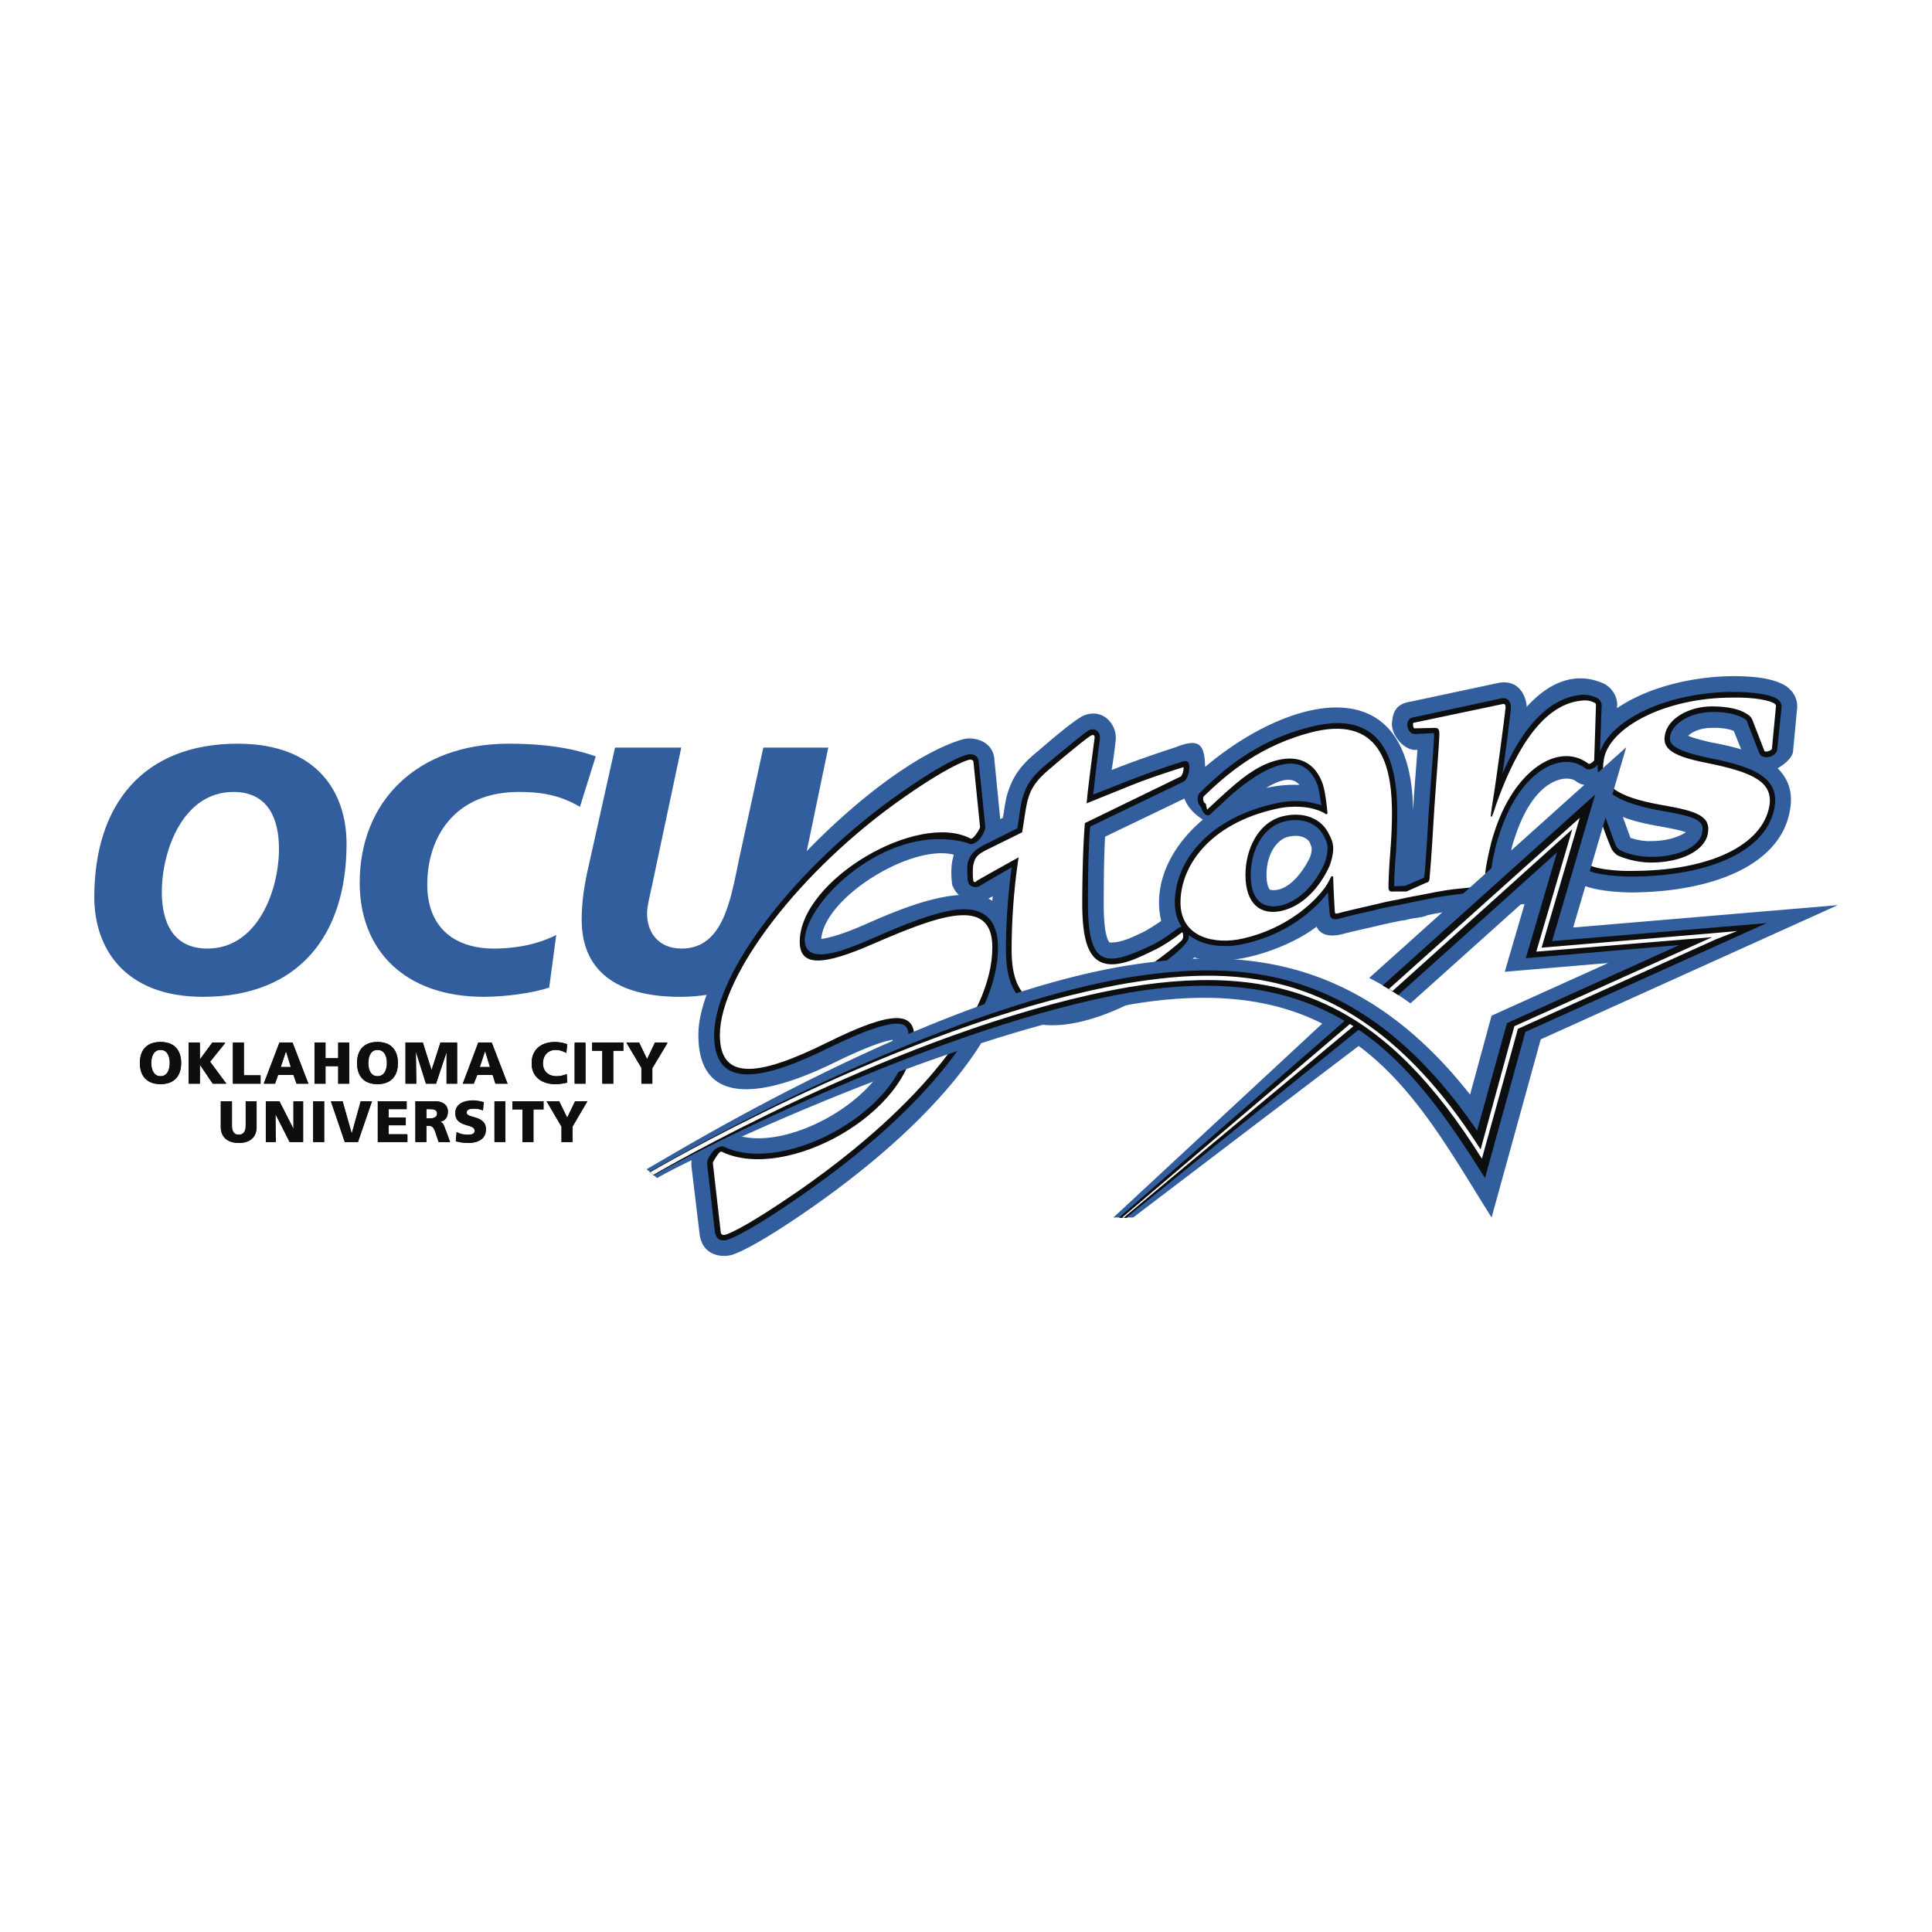
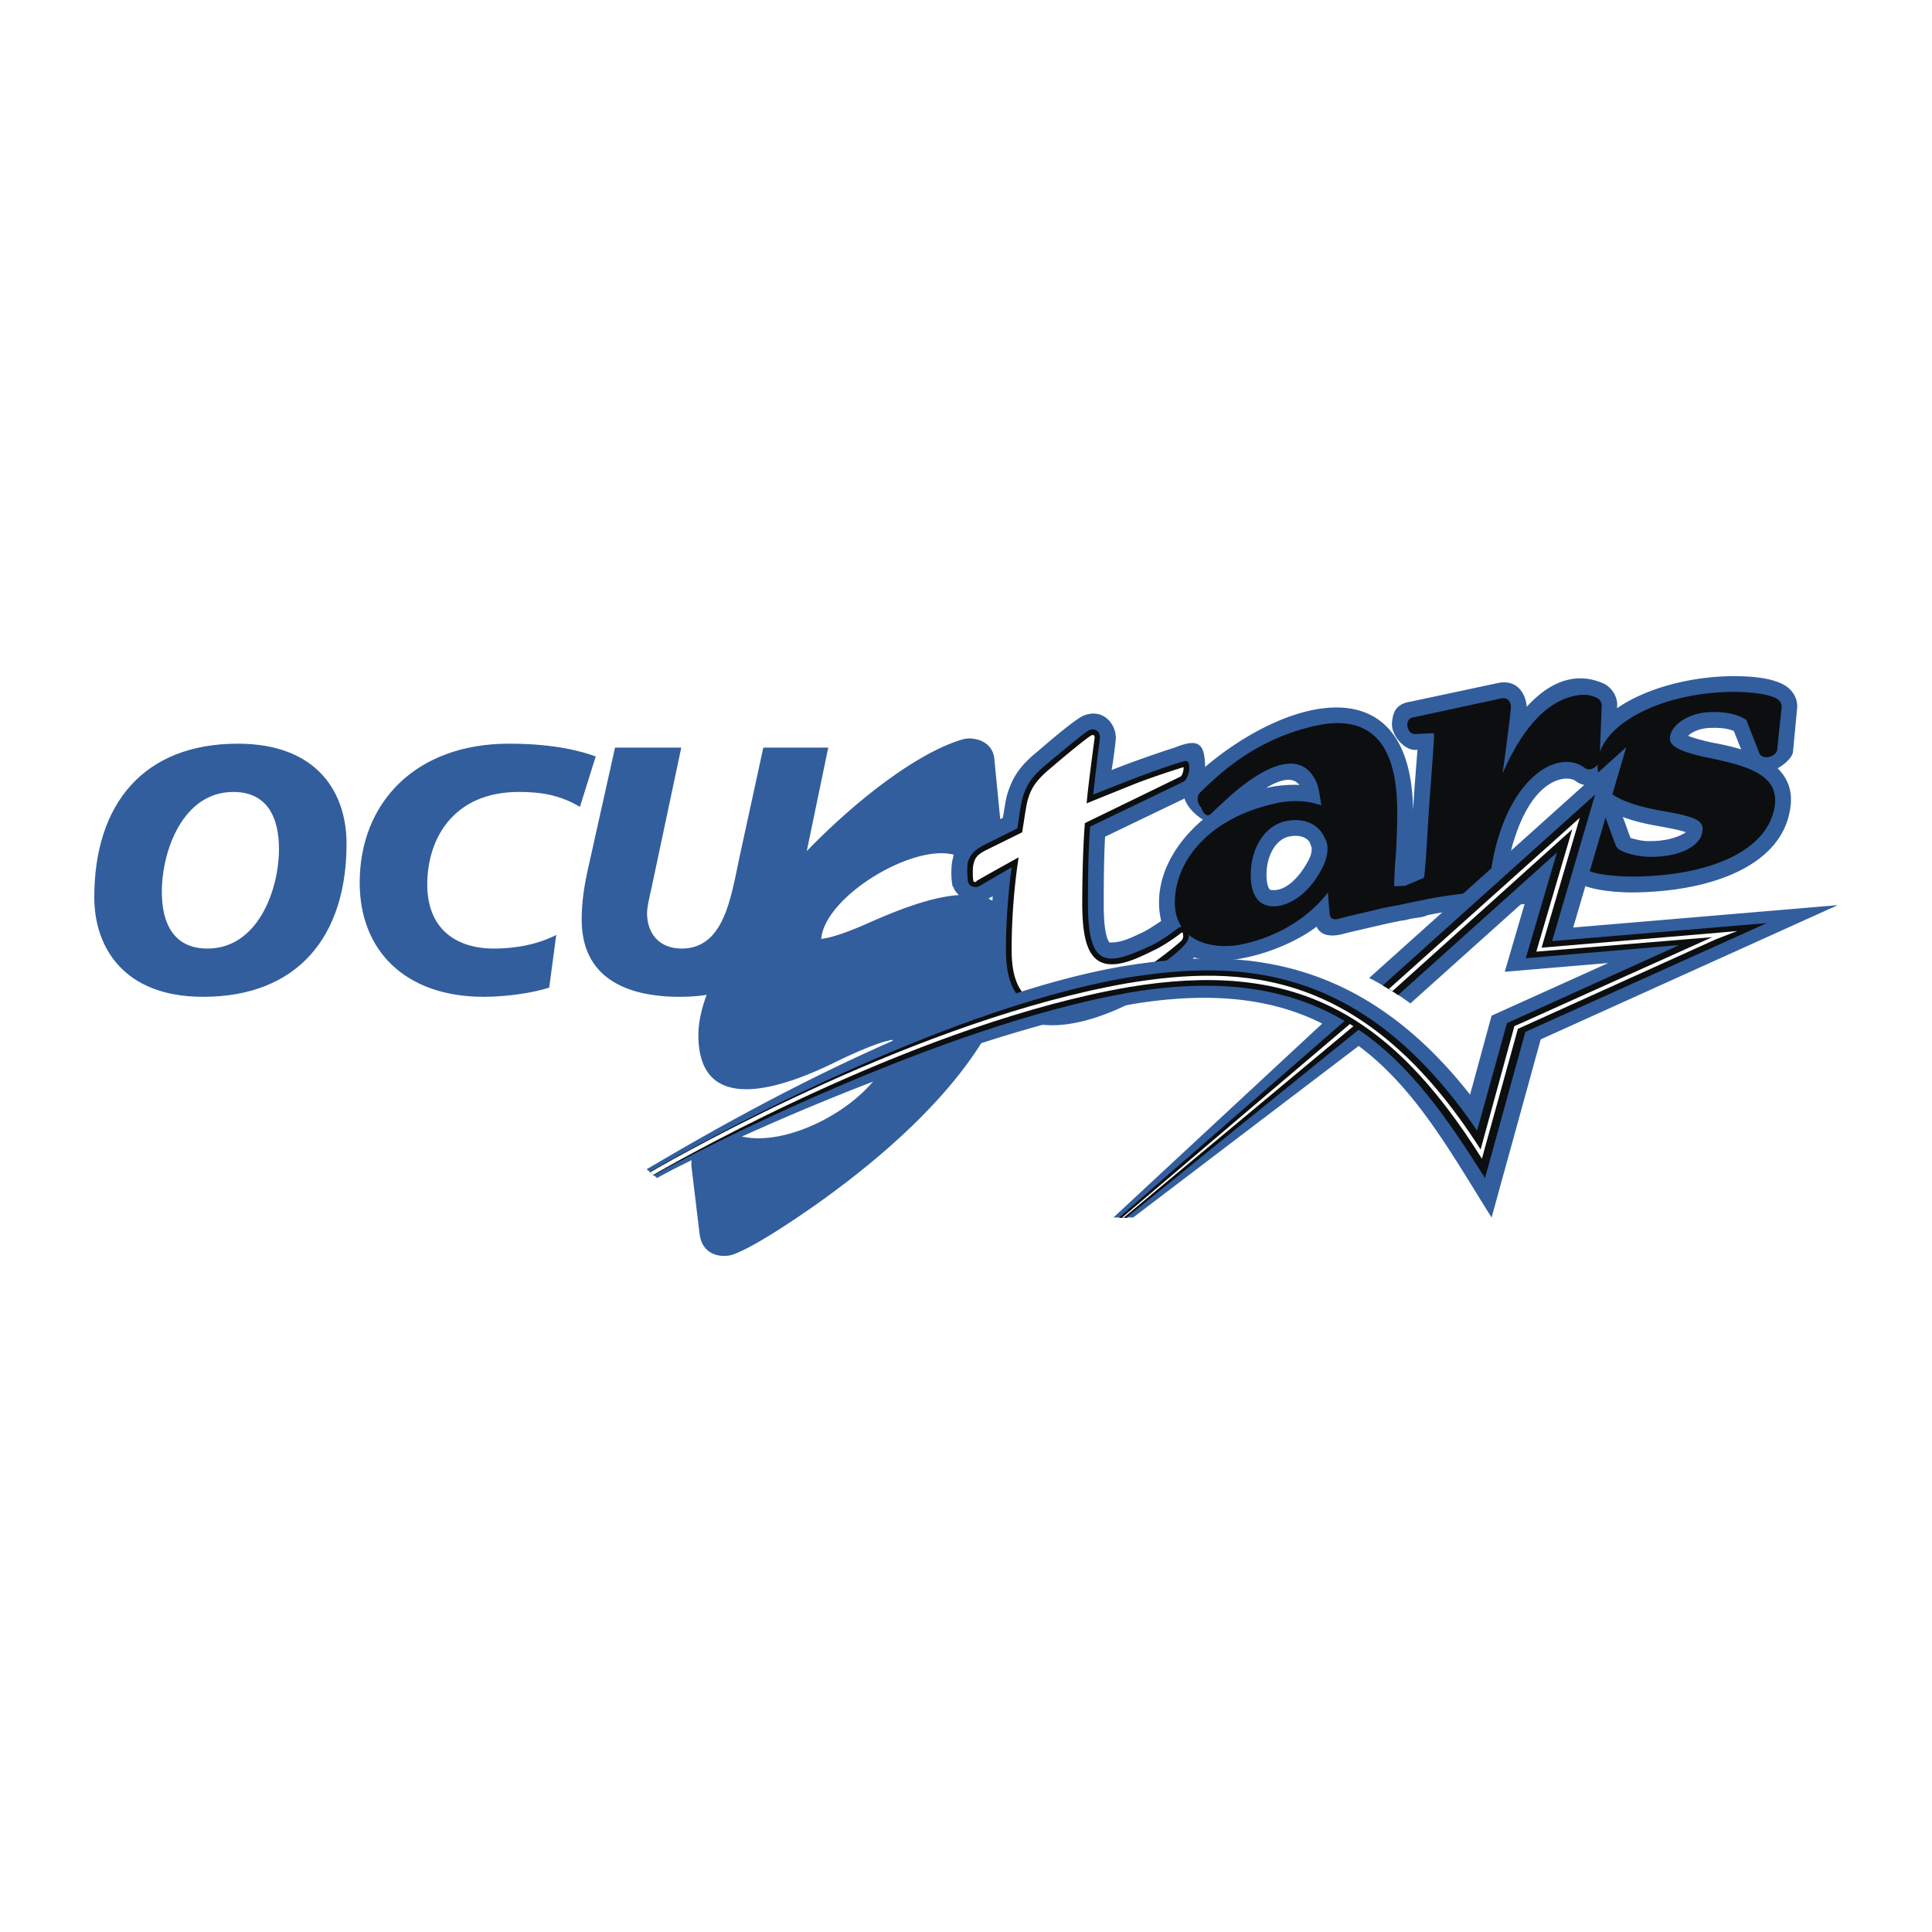
<svg xmlns="http://www.w3.org/2000/svg" width="2500" height="2500" viewBox="0 0 192.756 192.756">
  <g fill-rule="evenodd" clip-rule="evenodd">
    <path fill="#fff" d="M0 0h192.756v192.756H0V0z" />
-     <path d="M25.602 109.871h-1.051v2.363c0 .525-.175 1.006-.7 1.006-.569 0-.701-.48-.701-1.006v-2.363h-1.094v2.537c0 1.096.7 1.621 1.795 1.621 1.05 0 1.75-.525 1.75-1.621v-2.537h.001zM26.521 113.941h1.007l-.044-2.757 1.444 2.757h1.313v-4.07h-.962v2.756l-1.402-2.756h-1.356v4.07zM31.248 113.941h1.094v-4.07h-1.094v4.07zM34.399 113.941h1.313l1.401-4.07h-1.094l-.919 3.195-.919-3.195h-1.139l1.357 4.07zM37.726 113.941h2.933v-.744h-1.883v-.92h1.707v-.787h-1.707v-.832h1.795v-.787h-2.845v4.07zM41.446 113.941h1.094v-1.619h.219c.394 0 .569.174.788.918l.219.701h1.138l-.394-1.096c-.219-.48-.219-.787-.569-.918.525-.131.744-.482.744-1.008 0-.699-.569-1.049-1.313-1.049h-1.926v4.071zm1.095-3.283h.263c.438 0 .832.043.832.438 0 .482-.481.482-.832.482h-.263v-.92zM45.473 113.854c.35.131.832.176 1.226.176.876 0 1.795-.307 1.795-1.357 0-1.445-1.926-1.008-1.926-1.664 0-.35.437-.395.7-.395.307 0 .656.045.919.176l.088-.832a3.898 3.898 0 0 0-1.051-.131c-.832 0-1.795.264-1.795 1.227 0 1.488 1.926 1.006 1.926 1.75 0 .35-.307.438-.657.438-.481 0-.832-.131-1.138-.307l-.087.919zM49.369 113.941h1.05v-4.07h-1.05v4.07zM52.126 113.941h1.095v-3.24h1.006v-.83H51.12v.83h1.006v3.24zM56.022 113.941h1.094v-1.533l1.488-2.537h-1.226l-.787 1.662-.788-1.662h-1.269l1.488 2.537v1.533zM13.958 106.062c0 1.312.744 2.102 2.058 2.102 1.356 0 2.057-.789 2.057-2.102s-.701-2.102-2.057-2.102c-1.357.001-2.058.79-2.058 2.102zm1.138 0c0-.701.263-1.312.92-1.312.656 0 .919.611.919 1.312 0 .699-.263 1.312-.919 1.312-.657.001-.92-.612-.92-1.312zM18.861 108.119h1.095v-1.881l1.269 1.881h1.357l-1.62-2.187 1.532-1.883h-1.313l-1.225 1.664v-1.664h-1.095v4.07zM23.238 108.119h2.758v-.832h-1.664v-3.238h-1.094v4.07zM26.346 108.119h1.094l.306-.875h1.533l.306.875h1.182l-1.576-4.07h-1.313l-1.532 4.07zm2.67-1.662h-1.007l.525-1.576.482 1.576zM31.379 108.119h1.095v-1.75h1.269v1.75h1.094v-4.07h-1.094v1.531h-1.269v-1.531h-1.095v4.07zM35.625 106.062c0 1.312.7 2.102 2.057 2.102 1.313 0 2.014-.789 2.014-2.102s-.701-2.102-2.014-2.102c-1.357.001-2.057.79-2.057 2.102zm1.138 0c0-.701.263-1.312.919-1.312.657 0 .919.611.919 1.312 0 .699-.263 1.312-.919 1.312-.656.001-.919-.612-.919-1.312zM40.483 108.119h1.051l-.044-3.15h.044l.963 3.15h1.006l1.051-3.15v3.15h1.051v-4.07h-1.664l-.875 2.713-.875-2.713h-1.708v4.07zM46.173 108.119h1.095l.35-.875h1.532l.307.875h1.182l-1.576-4.07H47.75l-1.577 4.07zm2.714-1.662H47.88l.525-1.576.482 1.576zM56.547 107.156a2.607 2.607 0 0 1-1.007.219c-.788 0-1.357-.48-1.357-1.27 0-.787.481-1.355 1.269-1.355.351 0 .7.131 1.051.305l.087-.875a3.807 3.807 0 0 0-1.226-.219c-1.313 0-2.32.701-2.32 2.145 0 1.533 1.27 2.059 2.364 2.059.525 0 .875-.088 1.182-.133l-.043-.876zM57.334 108.119h1.095v-4.07h-1.095v4.07zM60.092 108.119h1.095v-3.283h1.007v-.787h-3.109v.787h1.007v3.283zM64.032 108.119h1.051v-1.531l1.532-2.539h-1.27l-.788 1.619-.787-1.619H62.5l1.532 2.539v1.531zM95.59 90.743c2.451-.219 3.982.832 3.982 3.808 0 7.09-7.396 16.196-19.258 24.467-3.108 2.189-6.171 4.158-7.704 4.684-.569.176-1.094.045-1.226-.611v-.045l-.832-6.916v-.043c0-.613 1.095-2.145 1.839-1.619 6.084 2.801 17.945-3.854 18.252-10.855.044-1.139-.263-1.488-1.226-1.488-1.182.043-3.283.744-6.609 2.363-6.784 3.414-11.556 4.246-11.556-1.225 0-6.26 8.273-16.94 18.603-24.162 2.67-1.882 5.34-3.414 6.653-3.808.526-.131 1.137.131 1.137.745l.658 6.434v.043c0 .657-1.051 2.145-1.795 1.576-5.69-1.576-11.424 2.102-14.313 5.646-2.232 2.758-2.67 5.471-.394 5.515 1.095 0 2.626-.481 5.121-1.575 3.197-1.403 6.392-2.672 8.668-2.934z" fill="#0c0e0f" />
    <path d="M132.139 86.147c.176-.481.307-.963.307-1.488 0-.438-.088-.788-.438-1.401-.701-1.138-2.059-1.707-3.809-1.313-2.189.525-3.371 2.933-3.371 5.34 0 2.67 1.27 3.458 2.934 3.064 1.838-.438 3.414-2.057 4.377-4.202zm.394 2.889c-1.184 1.575-3.896 4.114-8.361 5.121-1.795.438-4.113.306-5.559-.875v.219c0 1.182-5.121 4.334-5.865 4.814-.568.307-1.531.744-2.32 1.051-5.82 2.363-10.066 2.145-10.066-4.552 0-2.801.219-5.69.568-8.229a78.178 78.178 0 0 0-3.238 1.838c-.482.219-1.007 0-1.095-.35-.087-.306-.131-1.576 0-1.97.219-.919.657-1.27 1.401-1.707l3.502-1.707c.131-.832.305-2.232.48-2.889.395-1.444.963-2.364 2.582-3.633 1.533-1.313 3.721-3.152 4.158-3.283.701-.306 1.096.263 1.051.875-.176 1.401-.525 3.852-.699 5.559 2.889-1.182 5.777-2.32 8.754-3.239.699-.306.83-.088.83.613 0 .394-.219 1.138-.611 1.313l-9.279 4.465c-.219 2.582-.219 6.084-.219 7.878.043 6.304 1.926 6.084 6.346 3.983.482-.219 1.664-.963 2.67-1.707.131-.087.219-.131.307-.175-.395-.613-.613-1.4-.613-2.364 0-3.983 3.109-8.36 9.85-9.892 1.926-.438 3.588-.219 4.332.044l.395.131c-.088-.788-.262-1.751-.438-2.188-1.795-4.29-6.697-.525-8.754 1.313-.568.525-1.139 1.094-1.795 1.663-.395.525-.92-.175-1.006-.612-.395-.351-.482-1.051-.133-1.445 2.232-2.188 5.734-5.34 11.424-6.653 7.66-1.751 8.273 4.902 8.273 8.754 0 .744-.043 2.451-.131 3.983a39.416 39.416 0 0 0-.176 3.239l1.139-.044 1.838-.788h.043c.133-.962.395-6.346.482-7.309.088-1.357.48-6.215.48-7.003v-.088l-1.881.043c-.832.044-1.139-1.532-.176-1.663l8.711-1.838c.832-.219 1.051.481 1.006.919-.043.569-.438 3.764-.832 6.521 1.664-3.72 4.158-7.441 7.791-7.835a3.398 3.398 0 0 1 1.664.307.912.912 0 0 1 .438.744l-.174 4.64c1.182-3.327 6.828-5.953 13.217-5.997 2.146 0 3.766.262 4.465.7.307.219.482.525.438.919l-.393 4.158c-.133.701-1.488 1.095-1.795.351-.438-1.051-.787-2.058-1.225-3.064-.045-.175-.133-.306-.395-.438-.525-.306-1.576-.613-3.152-.613-2.102 0-3.939 1.138-4.158 2.408-.131.788.264 1.444 3.809 2.145 4.377.875 7.178 1.882 6.609 4.99-.744 4.29-6.434 6.828-14.225 6.872-.963 0-3.547-.131-4.465-.656-.352-.175-.482-.525-.438-.919l.393-4.158c.045-.481.701-.832 1.139-.832.219 0 .525.043.656.438.35 1.006.744 2.145 1.182 3.108a.79.79 0 0 0 .219.306l.176.131c.395.219 1.707.657 3.02.657 3.02-.044 4.902-1.182 5.121-2.452.131-.656 0-.962-.525-1.269-.613-.35-1.707-.613-3.545-.919-4.289-.744-6.479-1.97-6.348-4.552-.305.35-.918.613-1.268.307-2.408-1.751-6.609.35-8.58 6.741-.262.788-.656 2.626-.787 3.458l3.414.131c.787.043 1.051 1.532.131 1.62-3.502.306-7.004.525-10.461 1.225-.438.088-1.971.394-2.32.482-.744.131-1.662.35-2.494.525a95.49 95.49 0 0 0-3.459.875c-.656.131-.918-.131-.918-.613-.046-.306-.089-1.313-.132-2.057z" fill="#0c0e0f" />
    <path d="M160.02 75.773c-.438 2.539 1.139 3.764 5.822 4.551 3.633.613 4.857 1.139 4.551 2.846-.305 1.751-2.625 2.889-5.689 2.889-1.443 0-2.889-.438-3.369-.745-.264-.219-.439-.35-.57-.656-.393-1.007-.832-2.101-1.182-3.152 0-.087-.088-.087-.131-.087-.131 0-.568.175-.568.351l-.395 4.202c-.043.219 0 .263.131.35.744.438 3.195.613 4.203.613 7.791-.043 12.998-2.626 13.699-6.478.438-2.451-1.664-3.37-6.215-4.333-3.371-.657-4.465-1.4-4.203-2.758.307-1.663 2.496-2.845 4.684-2.889 1.664 0 2.801.307 3.459.7.262.175.525.35.611.7.438 1.051.789 2.014 1.184 3.064.086.087.131.087.174.087.176 0 .568-.175.568-.263l.395-4.201c.043-.132 0-.263-.176-.351-.523-.35-2.012-.612-4.158-.612-6.74.043-12.254 2.976-12.824 6.127v.045h-.001zM127.893 90.874c2.057-.481 3.764-2.275 4.771-4.508a4.4 4.4 0 0 0 .35-1.707c0-.569-.131-1.007-.525-1.707-.832-1.357-2.494-1.97-4.377-1.532-2.582.569-3.852 3.327-3.852 5.865 0 2.932 1.531 4.07 3.633 3.589zm4.421-9.629l.174-.044c-.088-.7-.262-2.583-.613-3.239-.699-1.75-2.188-2.626-4.332-2.145-2.451.569-4.553 2.583-7.092 4.946-.043.043-.086-.613-.174-.569-.133 0-.352-.481-.176-.7 2.232-2.188 5.604-5.209 11.117-6.478 7.004-1.62 7.66 4.202 7.66 8.185 0 .744-.043 2.407-.176 3.939a89.33 89.33 0 0 0-.131 3.414c0 .35.131.438.438.395h1.314l1.969-.876c.262-.044.35-.219.395-.613.088-1.269.35-5.646.438-7.135.088-1.4.48-6.258.48-7.046 0-.395-.043-.657-.438-.657l-1.969.088c-.176 0-.219-.306-.219-.438 0-.087.043-.131.131-.175l8.754-1.838c.264-.044.35.087.35.35-.086.833-.875 6.916-1.312 9.542-.043.481-.131 1.006-.176 1.356l.176-.043c.176-.569.264-.832.395-1.139 1.531-4.464 4.201-9.979 8.447-10.417a2.833 2.833 0 0 1 1.357.219c.131.087.131.175.131.263l-.176 5.471c0 .131-.393.35-.48.35-.045 0-.088.043-.088 0-2.977-2.188-7.484.656-9.455 7.003-.307.919-.744 2.933-.83 3.764 0 .394.043.438.305.438l3.678.131c.088-.043.176.263.176.438 0 .044 0 .088-.088.088-1.445.087-3.721.306-6.916.613-1.357.131-2.715.438-3.809.657-.613.131-1.619.306-2.014.394-.787.175-1.75.35-2.625.569-1.664.394-2.496.568-3.459.831-.174.044-.262.044-.262-.087 0-.263-.088-1.62-.133-2.32 0-.263-.043-.788-.043-1.225l-.131-.044c-.264.395-.482.832-.789 1.27-1.094 1.444-3.721 3.896-8.01 4.902-2.889.657-6.303-.087-6.303-3.545 0-3.633 2.934-7.834 9.455-9.367 1.838-.395 3.414-.175 4.027.044.308.086.746.305 1.052.48zM99.049 94.507c0-5.209-5.516-3.108-11.863-.307-5.033 2.188-7.44 2.32-7.397-.306.087-6.04 11.73-12.956 17.027-10.242.044.044.131.044.262-.044.219-.175.701-.875.701-1.094l-.656-6.434c0-.219-.219-.306-.483-.263-1.182.351-3.764 1.838-6.434 3.721-10.374 7.266-18.384 17.771-18.384 23.724 0 4.508 3.589 4.289 10.768.744 6.609-3.24 8.71-3.064 8.623-.395-.307 7.441-12.737 14.355-19.128 11.336-.044-.088-.175-.043-.263.045-.087.043-.7.875-.7 1.094l.788 6.871c.044.219.175.307.525.219 1.444-.525 4.421-2.406 7.572-4.596 11.862-8.316 19.041-17.244 19.041-24.03v-.043h.001z" fill="#fff" />
    <path d="M117.826 77.48l-9.543 4.64c-.262 2.582-.307 6.346-.307 8.229.045 4.552 1.008 7.048 5.34 5.296.482-.175 1.184-.525 1.795-.788.525-.263 1.752-1.007 2.803-1.794.131-.087.131.087.131.438a.503.503 0 0 1-.131.35c-1.184 1.051-3.502 2.757-5.473 3.984-.525.307-1.443.699-2.232 1.051-5.777 2.318-9.279 1.926-9.279-4.072 0-3.195.307-6.478.701-9.279-1.533.875-3.939 2.188-4.158 2.407h-.045l-.086.043c-.088.044-.219 0-.219-.043-.045-.263-.088-1.401 0-1.707.219-.832.611-1.05 1.137-1.313l3.721-1.882c.131-.701.35-2.364.525-3.108.395-1.313.875-2.101 2.408-3.37 1.574-1.313 3.719-3.064 3.982-3.195.219-.087.35 0 .307.307-.219 1.663-.656 4.902-.789 6.478 0 0 3.021-1.226 4.99-1.97 2.102-.832 4.596-1.62 4.596-1.62.088 0 .088.044.088.131 0 .262-.174.744-.262.787z" fill="#fff" />
    <path d="M111.086 121.514l20.877-19.391c-4.684-2.32-10.68-3.283-18.82-1.969-18.515 3.281-43.246 14.881-47.579 17.377l-1.051-.877c4.552-2.625 27.882-16.807 47.403-20.222 11.469-1.882 23.68-1.357 34.754 12.78l2.145-7.877 11.643-5.209-10.328.83 2.1-7.177-11.512 10.33a24.508 24.508 0 0 0-4.113-2.494l25.648-23.068L157 92.537l26.35-2.188-29.633 13.351-4.902 17.814c-3.895-6.215-7.484-12.826-13.262-17.158l-22.498 17.158h-1.969z" fill="#fff" />
    <path d="M111.654 121.514l22.498-19.652c-5.252-3.109-11.949-4.422-21.404-2.846-18.821 3.283-43.114 15.713-47.535 18.252l-.35-.35c4.464-2.584 28.231-15.977 47.447-19.303 11.469-1.926 23.768-1.445 35.104 15.188l2.934-10.723 17.201-7.749-15.275 1.27 3.062-10.549-15.801 14.225c-.525-.35-1.051-.656-1.574-.963l21.184-19.04-4.289 14.62 21.402-1.75-24.072 10.812-3.982 14.619c-3.766-5.953-7.486-11.293-12.65-14.838L112.4 121.514h-.746z" fill="#0c0e0f" />
    <path fill="#fff" d="M111.961 121.514l22.76-19.348.306.219-22.892 19.129h-.174z" />
    <path d="M65.169 117.223l-.262-.262c3.72-2.145 27.094-15.275 47.579-18.82 11.424-1.883 23.723-1.533 35.234 16.545l3.414-12.301 19.697-8.885-17.51 1.445 3.547-12.212-17.947 16.152-.35-.219 19.041-17.071-3.809 12.956 18.076-1.531 1.488-.131-2.188.875-19.74 8.885-3.59 12.955c-9.322-14.838-18.996-19.828-35.279-17.113-20.394 3.544-43.505 16.501-47.401 18.732z" fill="#fff" />
    <path d="M34.575 84.177c0-5.078-2.889-9.979-10.855-9.979-9.411 0-14.313 6.04-14.313 15.319 0 4.99 2.932 9.936 10.854 9.936 9.455 0 14.314-6.04 14.314-15.276zm-6.742.525c0 4.071-2.101 9.936-7.134 9.936-3.415 0-4.553-2.583-4.553-5.646 0-4.114 2.101-9.979 7.135-9.979 3.415-.001 4.552 2.582 4.552 5.689zM59.436 75.466c-1.357-.48-3.983-1.269-8.667-1.269-9.192 0-14.882 5.777-14.882 13.875 0 6.74 4.508 11.38 12.387 11.38 2.232 0 4.946-.395 6.521-.92l.701-5.252c-1.707.875-3.852 1.357-6.215 1.357-3.896 0-6.653-2.058-6.653-6.391 0-4.596 2.626-9.235 9.148-9.235 2.058 0 4.027.262 6.084 1.488l1.576-5.033zM82.634 74.591h-6.478l-2.408 11.074c-.832 3.939-1.532 8.973-5.734 8.973-2.276 0-3.458-1.532-3.458-3.545 0-.569.219-1.488.481-2.67l2.933-13.832h-6.609L58.56 87.154c-.219 1.094-.525 2.669-.525 4.596 0 5.733 4.333 7.704 9.804 7.704 8.93 0 10.812-5.69 12.432-13.481l2.363-11.382z" fill="#325e9e" />
-     <path d="M25.602 109.871h-1.094v2.363c0 .525-.131.963-.7.963-.525 0-.7-.438-.7-.963v-2.363h-1.094v2.537c0 1.096.744 1.621 1.794 1.621 1.094 0 1.794-.525 1.794-1.621v-2.537zM26.521 113.941h.963v-2.802l1.4 2.802h1.357v-4.07h-.962v2.756l-1.402-2.756h-1.356v4.07zM31.248 113.941h1.094v-4.07h-1.094v4.07zM34.399 113.941h1.313l1.401-4.07h-1.138l-.875 3.195h-.044l-.875-3.195h-1.182l1.4 4.07zM37.682 113.941h2.933v-.789h-1.839v-.918h1.707v-.744h-1.707v-.832h1.795v-.787h-2.889v4.07zM41.446 113.941h1.094v-1.619h.219c.394 0 .525.174.744.875l.263.744h1.138l-.394-1.096c-.219-.523-.263-.83-.612-.918.525-.131.788-.482.788-1.051 0-.701-.569-1.006-1.313-1.006h-1.926v4.071h-.001zm1.095-3.283h.263c.438 0 .788.043.788.438 0 .438-.438.482-.788.482h-.263v-.92zM45.473 113.854c.35.088.832.176 1.226.176.876 0 1.751-.307 1.751-1.357 0-1.488-1.926-1.051-1.926-1.707 0-.352.481-.352.744-.352.307 0 .612.045.919.176l.044-.832a3.552 3.552 0 0 0-1.051-.174c-.788 0-1.751.262-1.751 1.27 0 1.488 1.926 1.006 1.926 1.75 0 .35-.351.395-.657.395-.481 0-.875-.088-1.138-.264l-.087.919zM49.325 113.941h1.094v-4.07h-1.094v4.07zM52.126 113.941h1.095v-3.283h1.006v-.787H51.12v.787h1.006v3.283zM56.022 113.941h1.094v-1.533l1.488-2.537h-1.226l-.787 1.619-.832-1.619h-1.225l1.488 2.537v1.533zM13.958 106.062c0 1.312.701 2.102 2.058 2.102 1.312 0 2.057-.789 2.057-2.102s-.701-2.102-2.057-2.102c-1.357.001-2.058.79-2.058 2.102zm1.138 0c0-.701.263-1.312.92-1.312.656 0 .919.611.919 1.312 0 .656-.263 1.312-.919 1.312-.657.001-.92-.655-.92-1.312zM18.817 108.119h1.095v-1.881h.044l1.269 1.881h1.357l-1.62-2.187 1.488-1.926h-1.269l-1.225 1.662h-.044v-1.662h-1.095v4.113zM23.238 108.119h2.758v-.832h-1.664v-3.281h-1.094v4.113zM26.302 108.119h1.138l.306-.875h1.533l.306.875h1.182l-1.576-4.113h-1.313l-1.576 4.113zm2.714-1.662h-1.007l.525-1.576.482 1.576zM31.379 108.119h1.095v-1.75h1.269v1.75h1.094v-4.113h-1.094v1.574h-1.269v-1.574h-1.095v4.113zM35.625 106.062c0 1.312.7 2.102 2.013 2.102 1.357 0 2.058-.789 2.058-2.102s-.701-2.102-2.058-2.102c-1.313.001-2.013.79-2.013 2.102zm1.094 0c0-.701.263-1.312.919-1.312.701 0 .963.611.963 1.312 0 .656-.263 1.312-.963 1.312-.656.001-.919-.655-.919-1.312zM40.44 108.119h1.094l-.044-3.15 1.007 3.15h1.006l1.051-3.15v3.15h1.051v-4.113h-1.664l-.875 2.713h-.044l-.831-2.713H40.44v4.113zM46.173 108.119h1.095l.35-.875h1.532l.263.875h1.226l-1.576-4.113h-1.357l-1.533 4.113zm2.714-1.662h-1.05l.525-1.576h.043l.482 1.576zM56.547 107.156a2.607 2.607 0 0 1-1.007.219c-.832 0-1.401-.48-1.401-1.312 0-.744.525-1.312 1.313-1.312.351 0 .7.086 1.051.305l.087-.875a3.807 3.807 0 0 0-1.226-.219c-1.313 0-2.32.701-2.32 2.102 0 1.576 1.27 2.102 2.32 2.102.569 0 .919-.088 1.226-.176l-.043-.834zM57.334 108.119h1.051v-4.113h-1.051v4.113zM60.092 108.119h1.095v-3.283h1.007v-.83h-3.109v.83h1.007v3.283zM63.988 108.119h1.095v-1.576l1.488-2.537h-1.226l-.788 1.662-.787-1.662H62.5l1.488 2.537v1.576z" fill="#0c0e0f" />
    <path d="M172.977 72.928c-.307-.131-1.008-.35-2.189-.307-1.27 0-2.057.481-2.363.788.395.175 1.139.394 2.275.657.963.175 2.014.394 3.021.7-.264-.612-.483-1.225-.744-1.838zm-11.075 8.579c.307.745.525 1.488.787 2.101.352.088 1.139.351 1.971.307 1.225 0 2.494-.219 3.545-.875-.438-.175-1.27-.351-2.713-.613-1.226-.219-2.451-.482-3.59-.92zm-31.209 4.027a2.35 2.35 0 0 0 .176-.875c0-.088-.088-.351-.219-.657-.264-.394-.92-.788-2.102-.525-1.137.262-2.188 1.707-2.188 3.808 0 1.138.307 1.444.35 1.488 1.796.35 3.372-1.926 3.983-3.239zm-4.377-6.916a12.59 12.59 0 0 1 3.326-.306c-.699-.875-1.968-.525-3.326.306zm-27.705 11.03c.131.087.262.131.393.219l.045-.438c-.176.088-.307.131-.307.176l-.131.043zm-3.458-4.376c-4.159-1.095-12.869 4.201-13.219 8.403.788-.088 2.188-.481 4.377-1.444 2.101-.919 6.084-2.714 9.367-2.933a2.006 2.006 0 0 1-.613-.919v.131c-.175-.569-.219-2.101 0-2.845.044-.131.044-.262.088-.393zm23.023-5.604l-7.922 3.809c-.133 2.407-.133 5.296-.133 6.872 0 2.364.307 3.371.57 3.676 1.182.088 2.451-.612 3.502-1.094.307-.175.963-.569 1.662-1.051a7.572 7.572 0 0 1-.219-1.838c0-3.195 1.838-6.128 4.377-8.272-.786-.482-1.575-1.27-1.837-2.102zm-29.107 24.074c-.919.131-2.67.744-5.56 2.145-4.509 2.232-13.831 6.041-13.831-2.625 0-9.324 17.333-26.919 26.394-29.502.832-.263 3.063 0 3.151 2.145l.57 5.821.262-.131c.131-.744.264-1.707.395-2.188.525-1.838 1.312-3.021 3.107-4.464.656-.569 3.633-3.152 4.553-3.546 2.057-.831 3.414 1.051 3.193 2.539a52.49 52.49 0 0 1-.393 2.889c2.1-.832 4.246-1.576 6.391-2.276 2.32-.919 2.889-.35 2.932 1.97 8.098-6.872 20.529-10.373 20.748 4.29l.043-.613c.043-.963.264-3.633.395-5.384h-.088c-1.227.132-2.582-1.531-2.451-2.714.088-1.05.395-1.882 1.883-2.1l8.621-1.839c2.146-.482 2.891 1.313 2.934 2.364 2.102-2.32 4.771-3.677 7.791-2.276.963.569 1.312 1.576 1.227 2.232v.175c2.932-2.014 7.309-3.152 11.51-3.195 1.533 0 3.896.087 5.297.963.613.394 1.312 1.226 1.139 2.407l-.395 4.202c-.088.525-.744 1.182-1.531 1.62 1.006 1.006 1.574 2.319 1.225 4.202-.963 5.603-8.01 8.141-15.756 8.185-1.357 0-3.939-.175-5.209-.875-.875-.481-1.4-1.401-1.27-2.495l.438-4.115-.043.175c.086-.788 1.182-1.838 2.057-2.232-.264-.35-.525-.744-.701-1.182-.307-.043-.613-.175-.963-.438-.832-.525-4.113-.394-6.084 5.953-.131.35-.262.919-.393 1.532l1.574.044h-.174c2.363.087 3.633 4.42.393 4.771-3.369.263-6.74.438-10.066 1.139-.131.087-.35.131-.525.175s-.613.088-1.094.175c-.395.088-.701.175-.877.175-.699.131-1.707.35-2.449.525-1.664.394-2.539.569-3.502.832-1.445.35-2.232 0-2.584-.744-2.582 2.013-8.402 4.246-12.211 3.064-1.576 1.75-4.508 3.457-5.604 4.158-4.289 2.363-10.811 4.334-13.523.262-2.584 6.654-9.542 13.875-18.822 20.398-3.064 2.145-6.347 4.244-8.142 4.857-1.094.307-2.801.045-3.195-1.75l-.044-.219-.832-6.916v-.264c0-1.793 2.275-4.158 4.158-2.932 5.163 2.143 15.449-3.679 15.931-9.369z" fill="#325e9e" />
-     <path d="M95.59 90.743c2.408-.219 3.982.832 3.982 3.808 0 7.09-7.396 16.196-19.258 24.467-3.108 2.189-6.171 4.115-7.748 4.684-.525.131-1.05.045-1.182-.611l-.044-.045-.788-6.916v-.088c0-.611 1.051-2.1 1.795-1.574 6.128 2.756 17.989-3.896 18.296-10.898.044-1.096-.307-1.445-1.226-1.445-1.226.043-3.283.744-6.609 2.363-6.828 3.371-11.556 4.246-11.556-1.225 0-6.26 8.273-16.94 18.603-24.162 2.67-1.882 5.296-3.458 6.653-3.808.481-.175 1.137.088 1.137.745l.658 6.434v.043c0 .657-1.051 2.145-1.795 1.576-5.69-1.576-11.424 2.102-14.313 5.646-2.232 2.758-2.67 5.471-.394 5.471 1.051.043 2.626-.438 5.121-1.532 3.153-1.402 6.392-2.715 8.668-2.933z" fill="#0c0e0f" />
    <path d="M132.139 86.147c.176-.481.307-.963.307-1.488 0-.438-.088-.788-.482-1.444-.656-1.094-2.057-1.664-3.764-1.27-2.189.525-3.414 2.889-3.414 5.34 0 2.626 1.312 3.414 2.977 3.064 1.837-.438 3.413-2.057 4.376-4.202zm.349 2.889c-1.139 1.532-3.852 4.114-8.316 5.121-1.838.438-4.113.306-5.559-.875v.175c0 1.226-5.121 4.377-5.908 4.858-.525.307-1.488.744-2.32 1.051-5.777 2.363-10.023 2.145-10.023-4.596 0-2.757.219-5.646.568-8.229-1.137.657-2.145 1.226-3.238 1.882-.482.219-1.007-.044-1.095-.394-.087-.262-.131-1.576-.044-1.969.263-.875.701-1.226 1.445-1.664l3.502-1.751c.131-.788.305-2.232.48-2.889.395-1.444.963-2.32 2.582-3.633 1.533-1.27 3.721-3.108 4.115-3.283.701-.262 1.139.263 1.051.919a269.21 269.21 0 0 0-.656 5.515c2.889-1.138 5.777-2.319 8.754-3.238.656-.263.83-.044.83.613 0 .393-.219 1.181-.611 1.356l-9.279 4.465c-.219 2.582-.219 6.084-.219 7.878.043 6.304 1.926 6.04 6.303 3.983.525-.219 1.707-.963 2.713-1.751.088-.043.219-.087.307-.131-.395-.613-.656-1.4-.656-2.407 0-3.939 3.152-8.316 9.893-9.849 1.926-.481 3.588-.219 4.332.044.088 0 .264.044.395.131-.131-.788-.262-1.794-.438-2.188-1.795-4.333-6.697-.525-8.754 1.313-.568.525-1.139 1.051-1.795 1.663-.438.525-.92-.175-1.006-.612-.395-.351-.482-1.051-.133-1.445 2.232-2.188 5.691-5.34 11.381-6.653 7.703-1.794 8.316 4.902 8.316 8.754 0 .744-.043 2.451-.131 3.939a41.191 41.191 0 0 0-.176 3.283l1.094-.044 1.84-.788.043-.044c.176-.918.438-6.302.525-7.265.088-1.401.48-6.215.48-7.003l-.043-.132-1.838.087c-.875.044-1.139-1.576-.176-1.663l8.711-1.882c.787-.175 1.051.482 1.006.963-.043.569-.438 3.764-.832 6.521 1.621-3.72 4.115-7.441 7.748-7.835.789-.087 1.312.131 1.707.307a.912.912 0 0 1 .438.744l-.174 4.64c1.137-3.327 6.828-5.953 13.217-5.997 2.102 0 3.766.262 4.465.7.307.219.482.525.438.875l-.438 4.202c-.088.701-1.488 1.095-1.793.307a1883.4 1883.4 0 0 1-1.182-3.021c-.045-.219-.133-.306-.395-.438-.525-.306-1.576-.657-3.152-.613-2.102 0-3.939 1.138-4.158 2.408-.131.744.264 1.4 3.764 2.145 4.379.875 7.18 1.882 6.654 4.946-.744 4.333-6.434 6.872-14.225 6.915-.963 0-3.547-.131-4.465-.656-.352-.219-.482-.525-.438-.919l.393-4.158c.045-.525.656-.832 1.139-.832.176-.044.525.043.656.438.35 1.006.744 2.101 1.139 3.108.088.087.174.219.262.306l.176.087c.395.263 1.707.657 3.02.657 3.02 0 4.902-1.138 5.121-2.408.131-.656-.043-.962-.525-1.269-.613-.35-1.707-.613-3.545-.919-4.289-.788-6.479-1.97-6.348-4.596-.35.394-.918.657-1.312.307-2.363-1.751-6.564.394-8.535 6.741-.307.832-.699 2.67-.787 3.501l3.414.131c.787 0 1.051 1.532.131 1.62-3.502.306-7.047.481-10.461 1.225-.438.088-1.971.394-2.32.482-.787.131-1.662.306-2.494.525-1.707.394-2.494.569-3.459.832-.656.175-.918-.087-.918-.569-.047-.304-.133-1.355-.178-2.055z" fill="#0c0e0f" />
-     <path d="M160.02 75.773c-.48 2.539 1.139 3.72 5.822 4.551 3.588.613 4.857 1.139 4.551 2.846-.305 1.707-2.67 2.889-5.689 2.889-1.443 0-2.889-.482-3.369-.745-.264-.219-.439-.394-.57-.656-.438-1.007-.832-2.145-1.182-3.152 0-.087-.088-.087-.131-.087-.131 0-.568.175-.568.351l-.395 4.158c-.043.219 0 .307.131.394.744.438 3.152.613 4.203.569 7.791 0 12.998-2.583 13.699-6.435.438-2.451-1.664-3.415-6.215-4.333-3.371-.657-4.465-1.4-4.203-2.758.264-1.707 2.451-2.889 4.684-2.889 1.664 0 2.801.307 3.414.7.307.175.525.35.656.7.395 1.051.789 2.014 1.184 3.064.086.044.086.044.174.044.176 0 .525-.132.568-.263l.395-4.158c.043-.175 0-.263-.176-.394-.523-.307-2.012-.613-4.158-.569-6.74 0-12.254 2.976-12.824 6.127v.046h-.001zM127.893 90.874c2.057-.481 3.764-2.275 4.771-4.508.174-.525.35-1.094.35-1.707 0-.569-.176-1.007-.568-1.707-.789-1.357-2.451-1.97-4.377-1.532-2.539.569-3.809 3.327-3.809 5.865 0 2.932 1.531 4.07 3.633 3.589zm4.421-9.629l.131-.088c-.045-.656-.264-2.539-.57-3.195-.744-1.794-2.188-2.626-4.332-2.145-2.496.569-4.553 2.583-7.092 4.946-.043.043-.131-.613-.174-.613-.133.043-.352-.438-.176-.7 2.232-2.145 5.604-5.166 11.117-6.479 6.959-1.576 7.66 4.246 7.66 8.229 0 .744-.043 2.407-.176 3.896-.131 1.576-.174 3.02-.174 3.414s.174.481.48.438h1.314l1.969-.876c.262-.044.35-.219.35-.613.133-1.269.395-5.689.482-7.135.088-1.4.48-6.258.48-7.046 0-.438-.043-.657-.438-.657l-2.014.044c-.131.044-.174-.262-.174-.394 0-.087 0-.175.131-.175l8.754-1.838c.264-.087.35.044.35.35-.086.833-.875 6.916-1.312 9.542-.088.481-.131 1.006-.176 1.313h.133c.219-.569.307-.832.393-1.139 1.576-4.464 4.246-9.979 8.492-10.417.613-.087 1.051.044 1.357.219.131.044.131.175.131.219l-.176 5.471c-.043.175-.393.394-.48.394-.045 0-.088 0-.131-.043-2.934-2.188-7.441.656-9.412 7.047-.307.875-.744 2.933-.83 3.72-.045.438.043.438.305.481l3.678.088c.088 0 .176.306.176.481 0 .044 0 .044-.088.088-1.445.087-3.721.263-6.916.613-1.357.131-2.715.438-3.852.657-.57.087-1.576.306-1.971.394-.787.132-1.75.35-2.625.569-1.707.394-2.496.568-3.459.831-.174.044-.262 0-.262-.087-.045-.263-.088-1.663-.133-2.32 0-.306-.043-.788-.043-1.27l-.176-.043c-.219.438-.438.875-.744 1.27-1.094 1.444-3.721 3.939-8.053 4.946-2.846.657-6.26-.087-6.26-3.589 0-3.633 2.889-7.835 9.455-9.323 1.838-.438 3.414-.175 4.027.044.31.087.748.262 1.054.481zM99.004 94.507c0-5.209-5.471-3.108-11.861-.351-4.99 2.189-7.397 2.364-7.354-.263.087-6.084 11.73-12.956 17.027-10.242.044.044.131.044.219-.044.262-.175.744-.919.744-1.094l-.656-6.478c0-.175-.219-.307-.483-.219-1.225.351-3.764 1.838-6.434 3.721-10.374 7.222-18.384 17.771-18.384 23.724 0 4.463 3.589 4.289 10.724.744 6.609-3.283 8.754-3.064 8.667-.395-.351 7.441-12.737 14.312-19.128 11.336-.087-.088-.175-.043-.263 0-.131.088-.7.92-.7 1.094l.788 6.916c.044.219.175.307.525.219 1.444-.525 4.421-2.406 7.572-4.596 11.862-8.316 18.996-17.289 18.996-24.03v-.042h.001z" fill="#fff" />
    <path d="M117.781 77.48l-9.541 4.64c-.219 2.582-.264 6.346-.264 8.229.045 4.552 1.008 7.048 5.34 5.296a27.342 27.342 0 0 0 1.795-.832c.525-.219 1.752-.963 2.758-1.75.131-.131.176.087.176.394a.65.65 0 0 1-.176.394c-1.139 1.051-3.457 2.757-5.428 3.984-.525.307-1.443.699-2.232 1.006-5.82 2.363-9.279 1.971-9.279-4.071 0-3.151.264-6.434.701-9.235-1.576.875-3.939 2.188-4.203 2.364 0 .043 0 .043-.043.043l-.043.043c-.088.044-.219 0-.219-.087-.088-.219-.088-1.401 0-1.664.174-.832.611-1.05 1.137-1.357l3.721-1.838c.131-.745.35-2.408.525-3.108.35-1.313.875-2.101 2.408-3.37 1.574-1.357 3.676-3.064 3.982-3.195.219-.087.35 0 .307.307-.219 1.663-.656 4.902-.789 6.478 0 0 3.021-1.226 4.99-2.014 2.059-.788 4.596-1.576 4.596-1.576.088-.044.088 0 .088.088 0 .306-.174.788-.307.831z" fill="#fff" />
    <path d="M111.086 121.469l20.834-19.346c-4.684-2.363-10.637-3.283-18.777-1.969-18.515 3.238-43.246 14.881-47.579 17.377l-1.051-.877c4.552-2.625 27.882-16.807 47.36-20.222 11.512-1.925 23.68-1.357 34.797 12.78l2.145-7.877 11.643-5.254-10.328.875 2.1-7.177-11.512 10.33a30.568 30.568 0 0 0-4.113-2.539l25.648-23.023-5.295 17.99 26.393-2.232-29.633 13.394-4.902 17.77c-3.895-6.17-7.484-12.824-13.262-17.113l-22.498 17.113h-1.97z" fill="#325e9e" />
    <path d="M111.654 121.469l22.498-19.607c-5.252-3.109-11.949-4.422-21.404-2.846-18.821 3.283-43.114 15.713-47.535 18.252l-.394-.35c4.508-2.584 28.275-15.977 47.448-19.348 11.467-1.881 23.766-1.4 35.104 15.232l2.977-10.723 17.201-7.792-15.32 1.313 3.107-10.549-15.844 14.225c-.482-.35-1.008-.656-1.531-.963l21.184-19.04-4.289 14.62 21.402-1.794-24.072 10.855-4.027 14.576c-3.721-5.91-7.441-11.293-12.605-14.795L112.4 121.467h-.746v.002z" fill="#0c0e0f" />
    <path fill="#fff" d="M111.961 121.469l22.717-19.303.349.219-22.892 19.084h-.174z" />
    <path d="M65.169 117.223l-.306-.262c3.764-2.188 27.093-15.275 47.623-18.865 11.424-1.882 23.723-1.488 35.234 16.59l3.369-12.301 19.742-8.885-17.553 1.445 3.59-12.212-17.947 16.152-.35-.219 19.041-17.071-3.809 12.956 18.076-1.531 1.445-.131-2.145.832-19.74 8.929-3.59 12.955c-9.322-14.881-19.039-19.828-35.279-17.113-20.394 3.543-43.549 16.5-47.401 18.731z" fill="#fff" />
  </g>
</svg>